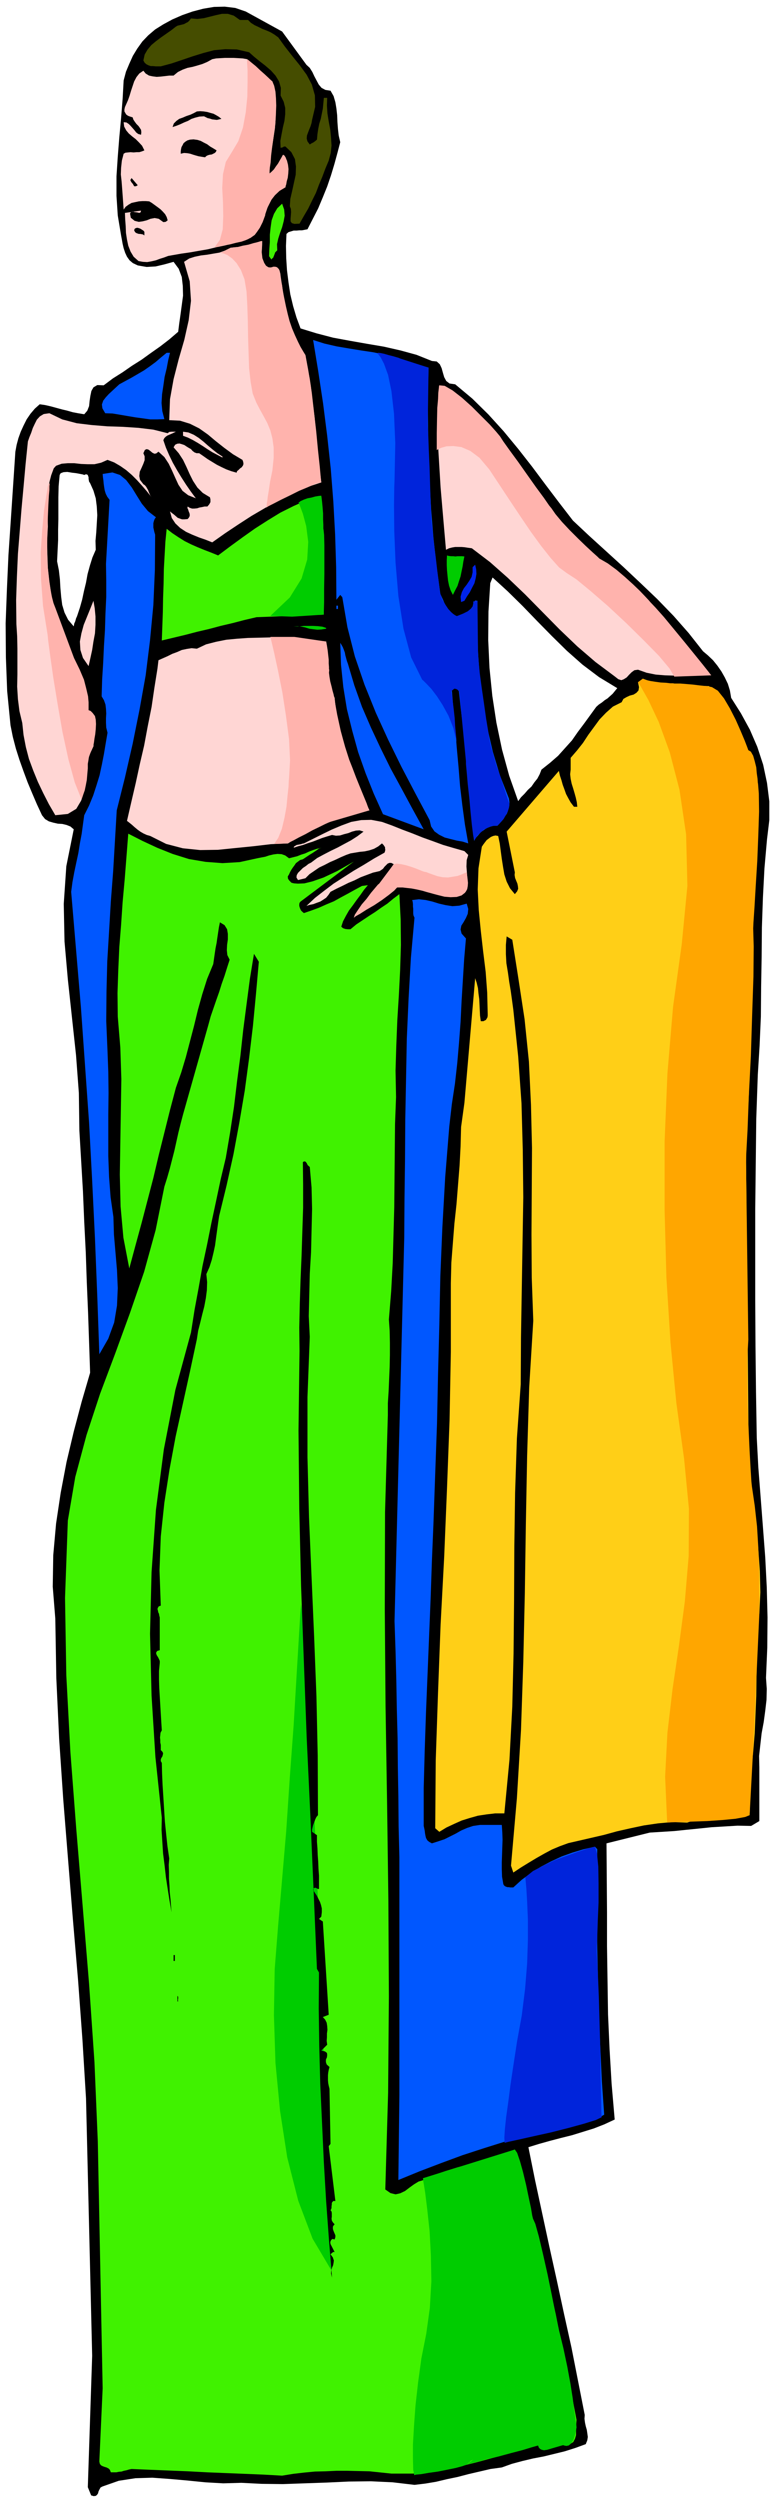
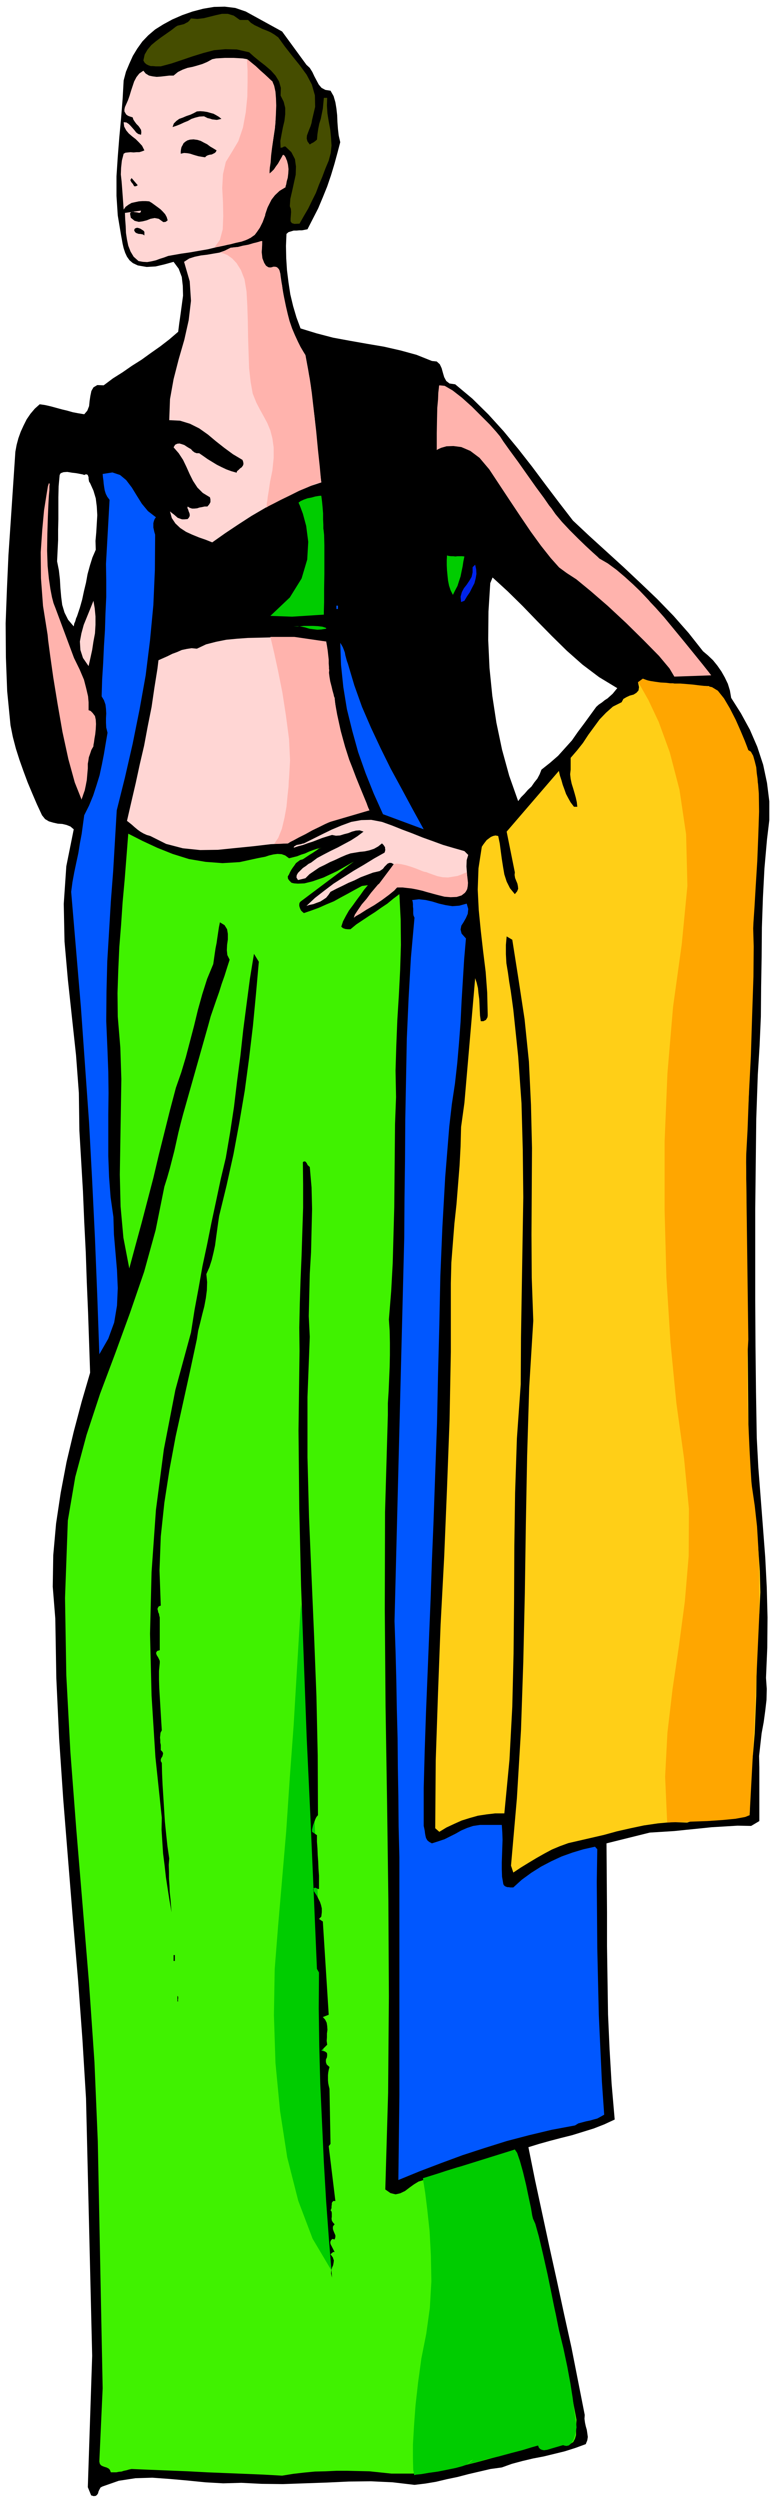
<svg xmlns="http://www.w3.org/2000/svg" fill-rule="evenodd" height="1576.713" preserveAspectRatio="none" stroke-linecap="round" viewBox="0 0 3035 9758" width="490.455">
  <style>.brush1{fill:#000}.pen1{stroke:none}.brush3{fill:#ffd6d4}.brush4{fill:#40f200}.brush5{fill:#0057ff}.brush6{fill:#0c0}</style>
  <path class="pen1 brush1" d="m2956 5613-3-179-2-179-1-180v-357l2-176 2-175 6-172 7-113 5-114 1-116 2-115 1-117 4-116 6-115 10-113 9-75v-73l-9-72-15-71-23-70-29-67-35-64-38-60-5-29-8-26-12-25-13-23-16-23-17-21-20-19-19-16-56-71-59-67-64-66-65-62-67-63-67-61-66-60-64-60-54-70-53-70-53-71-54-69-57-69-59-65-63-62-67-56-22-3-13-10-8-15-5-17-5-18-7-15-12-11-19-2-60-24-62-17-66-15-65-11-68-12-65-12-65-17-62-19-16-43-13-44-11-46-7-46-6-48-3-47-1-48 2-47 8-7 10-3 10-3h12l10-1h11l10-2 11-2 21-41 21-41 18-43 17-42 15-44 13-43 12-44 11-42-6-26-3-26-2-27-1-26-3-27-4-24-7-24-12-21-20-3-15-8-11-13-8-15-9-17-8-17-10-16-13-12-95-130-142-78-41-14-41-5-42 1-42 7-42 11-40 14-39 17-35 19-32 20-27 23-23 24-20 28-17 28-14 31-13 31-9 34-4 72-6 75-7 75-6 76-5 76v77l5 76 13 78 3 16 3 17 4 17 6 18 7 15 10 14 13 11 19 9 17 3 18 3 17-1 18-1 17-4 17-4 18-5 18-5 20 27 12 32 4 35 1 38-5 37-5 37-5 35-4 32-35 30-35 27-37 26-36 26-38 24-36 25-38 24-36 27-25-1-15 9-8 14-4 19-3 20-2 20-7 18-12 14-24-4-21-4-21-6-21-5-22-6-22-6-22-5-21-3-19 17-17 20-15 22-12 24-11 24-9 25-7 26-5 27-9 135-9 135-9 133-6 134-5 133 1 133 5 132 13 133 9 45 12 46 14 44 16 45 16 43 18 43 18 42 20 43 12 15 15 9 17 5 18 4 17 1 17 4 15 6 13 11-29 144-10 147 3 147 13 148 16 148 16 148 11 147 2 147 7 118 7 119 5 119 6 119 4 117 5 118 4 117 4 118-33 113-31 117-28 118-23 121-18 120-11 123-2 123 10 125 4 233 11 236 16 236 19 237 19 235 20 235 17 231 14 230 24 1004-17 513 13 32 10 3 8-1 5-4 4-6 2-8 4-8 4-7 8-4 63-22 65-10 66-2 69 5 68 6 70 7 70 4 71-2 79 4 83 1 84-3 87-3 86-4 87-1 85 4 85 10 42-5 42-7 42-10 43-9 42-11 43-10 43-10 44-6 39-14 41-11 42-10 42-8 41-10 41-10 41-13 41-15 6-15 2-13-2-15-2-13-4-14-3-14-2-15 1-15-26-132-26-132-29-131-28-130-29-131-28-130-28-130-26-129 42-13 43-12 42-11 44-11 42-13 42-13 41-16 41-19-12-139-8-136-6-135-2-133-2-134v-133l-1-134-1-134 169-42 48-3 48-3 48-5 50-5 48-5 51-3 50-3 53 1 32-19v-209l-1-45 5-45 5-44 8-43 6-44 5-43 1-43-3-43 5-118 1-118-3-118-6-117-9-118-9-117-9-116-6-114zM374 2146l-13 30-10 32-9 33-6 33-8 33-7 33-9 32-11 33-4 9-3 11-4 9-2 11-22-26-14-28-9-30-4-31-3-34-2-35-4-35-7-35 2-42 2-41v-41l1-41v-85l1-43 4-44 4-7 11-4 15-1 18 3 17 2 16 3 10 2 5 2 7-3 6 2 2 4 2 6v6l1 6 1 5 4 6 13 29 9 30 4 32 2 34-2 33-2 34-3 33 1 35zm1955 613-24 33-24 33-24 32-23 33-27 30-27 30-31 27-34 27-7 18-9 17-12 15-11 16-14 13-13 15-14 14-11 15-35-99-28-102-22-105-16-105-11-109-5-109 1-111 7-111 9-22 59 54 58 57 57 59 58 59 58 57 61 54 65 49 71 43-9 11-9 11-10 9-10 9-11 7-11 9-12 8-10 9z" />
  <path class="pen1" style="fill:#454d00" d="m969 78 11 11 14 9 15 7 16 8 16 6 16 7 15 9 15 11 26 36 29 37 29 36 27 37 20 38 12 42 1 45-12 51-2 12-4 13-5 12-5 13-4 11-1 12 3 11 9 12 6-4 8-4 7-5 7-6 2-22 3-20 4-20 6-19 4-20 4-20 2-21 2-21h13l-1 30 2 31 5 31 6 32 3 31 2 31-3 29-8 30-13 31-12 32-13 31-12 32-15 30-15 31-17 29-17 30-20 1-10-3-5-7v-10l1-13 1-13-1-13-4-10 2-29 7-30 7-32 7-32 1-32-4-29-14-27-23-22h-6l-4 3-4 1-5 1-1-27 5-27 5-26 6-25 3-26v-25l-6-24-12-24 1-30-7-25-14-23-18-20-22-19-22-17-22-18-19-17-48-11-45-1-44 4-42 11-42 13-41 14-42 14-41 11h-20l-10-1h-9l-9-3-8-4-7-6-5-9 5-23 11-19 15-18 18-15 20-15 20-14 20-14 18-14 7-4 9-2 8-2 8-2 7-4 8-4 6-6 6-8 25 2 25-3 24-6 24-6 23-5h23l23 7 24 17h32z" />
  <path class="pen1 brush3" d="m1064 318 10 44 4 45-1 46-3 47-7 46-7 46-6 45-3 45 8-9 9-8 7-10 7-9 6-11 6-10 6-11 6-10 9 11 6 15 2 15 1 18-2 17-2 18-3 17-2 16-32 18-21 27-16 31-12 35-14 32-16 30-24 23-33 14-34 8-34 9-34 7-33 8-35 6-34 6-35 5-34 6-17 3-16 6-16 5-16 6-17 4-17 3-17-1-17-3-19-17-12-20-9-23-5-24-4-26-1-26-2-27-1-25 63-9-2 7-5 2-9-2-9-1-9-2-6 2-3 6 3 16 15 12 16 4 15-2 16-4 15-6 16-3 16 3 18 13 9-1 8-6-4-13-6-11-9-10-9-9-12-9-11-8-11-8-10-6-13-1h-14l-14 1-14 3-14 3-12 7-11 8-8 11-2-29-2-28-2-27-2-26-3-27 1-26 3-28 7-27 7-4 10-1 10-1 12 1 11-1h11l10-3 10-4-9-18-12-13-13-13-13-10-14-12-10-12-8-15-2-17 11 1 9 6 7 7 8 9 7 8 7 9 8 6 11 3 1-10-1-9-5-8-5-7-8-8-6-8-6-9-3-9-10-3-8-3-7-5-3-5-4-7v-8l2-9 4-9 8-18 6-17 6-20 6-18 6-18 9-17 11-14 16-11 9 11 13 8 14 3 16 2 15-1 18-2 16-2h17l17-14 18-9 19-7 20-4 18-5 20-6 19-8 20-11 15-3 17-1 17-1h35l18 1 17 1 17 3 99 87z" />
  <path class="pen1 brush1" d="m865 464-9 2-9 2-9-1-9-1-9-3-9-2-8-4-6-3-18 1-16 4-15 5-14 8-15 6-15 7-15 6-15 5 5-14 10-10 11-8 14-5 14-6 15-5 13-6 13-7 13-1 14 1 13 2 14 4 11 3 11 6 10 6 10 8zm-19 123-3 6-4 4-6 3-6 3-8 1-7 2-6 3-5 5-13-2-12-2-11-3-10-3-12-4-11-2-13-1-13 3v-9l1-8 2-9 4-7 4-8 7-6 8-5 10-3 14-1 15 2 13 4 13 7 12 6 12 9 12 7 13 8zM538 723l-7 4h-7l-5-9-6-7-4-8 5-8 24 28z" />
-   <path class="pen1 brush4" d="m1102 795 8 23 2 24-4 22-6 23-8 22-7 22-5 22 1 24-8 8-4 11-2 5-2 5-4 3-3 4-9-13 1-27 2-28v-29l3-28 4-28 9-25 13-22 19-18z" />
  <path class="pen1 brush1" d="M564 905v14l-6-4-5-1-6-1h-5l-6-2-5-2-4-4-3-6 2-6 5-3 6-1 7 2 5 2 6 4 5 3 4 5z" />
  <path class="pen1 brush3" d="M1024 941v14l-1 17-1 16 1 17 2 14 7 13 10 10 18 7 7-5 7-1 6 2 6 4 3 5 4 7 2 7 1 9 6 41 7 41 7 40 10 40 11 37 15 38 17 36 24 36 11 59 10 62 7 61 8 63 6 63 6 63 6 63 8 63-58 19-55 24-54 27-53 30-53 31-51 33-51 34-51 36-25-10-26-9-27-11-24-11-23-15-19-18-14-21-7-26 7 6 8 6 7 6 8 7 8 3 9 3h10l12-1 5-6 3-6v-6l-1-5-3-7-2-7-3-6 1-6 8 5 9 3h9l11-1 9-3 11-2 9-2h11l7-8 5-9v-11l-2-8-28-17-21-21-17-26-13-26-13-29-13-27-17-26-20-23 6-10 8-4 9-1 10 3 9 3 9 6 8 5 9 5 6 7 8 6 8 3h10l16 11 17 12 18 11 18 11 18 9 19 9 19 7 21 6 2-6 6-5 6-6 6-4 5-7 2-6-1-8-3-8-37-22-34-25-33-26-31-26-34-24-36-18-39-12-42-2 3-82 14-78 20-78 22-76 17-76 9-76-5-76-22-76 20-13 22-7 24-5 25-3 23-4 24-4 22-8 22-11 17-2 16-1 15-3 15-2 13-5 15-4 15-5 17-4z" />
-   <path class="pen1 brush5" d="m1596 1413 78 22-3 109 1 111 1 111 5 112 6 110 9 111 12 110 15 109 5 11 6 13 5 12 7 13 6 11 10 11 11 9 14 7 10-2 10-2 9-4 9-4 8-7 8-6 7-8 7-8-1-8 1-7 4-5 9 1-1 99 3 100 7 99 13 100 16 96 22 95 28 93 35 90 2 15-1 15-4 14-5 15-9 12-8 13-10 11-10 11h-15l-14 4-13 5-11 8-12 8-9 11-10 11-7 12-9-73-6-72-7-74-7-73-7-75-7-74-9-74-8-72-14-13-13 13 6 72 7 75 6 75 7 76 6 75 9 76 10 74 13 74-22-7-23-4-24-6-23-6-22-11-18-13-13-19-6-25-56-105-54-103-52-106-48-105-44-109-38-111-29-114-20-117-8-9-15 19-1-127-4-128-7-128-10-128-14-129-16-126-19-126-20-122 44 14 48 11 47 8 49 8 47 7 48 10 45 12 45 16zm-932-36-7 29-6 32-8 33-5 35-5 33-2 34 3 32 8 31-28 1h-27l-29-4-29-4-30-5-29-5-30-5-29-1-11-19-2-15 5-15 10-13 12-13 14-13 14-13 13-12 24-13 24-13 24-14 24-14 23-16 23-17 21-18 22-18h13z" />
-   <path class="pen1 brush3" d="m1888 1633 62 72 57 76 54 77 54 78 55 75 62 73 69 68 81 62 60 45 55 50 50 52 47 54 44 54 45 56 46 56 49 55-37-2-36 1-36 1-36 1-36-1-36-3-35-7-34-12-14 2-11 8-10 10-9 10-11 7-10 4-12-4-14-11-75-56-71-61-69-66-67-68-68-69-68-65-69-61-71-54-15-2-13-2-12-1h-25l-12 2-12 3-12 6-7-80-7-81-7-82-5-82-5-83-2-80 1-79 6-75 23 8 23 13 22 15 22 18 20 18 21 19 20 19 21 19zM210 1828l-10 27-7 27-4 27-2 29-1 28v59l1 30-3 54 1 54 2 54 6 54 8 53 12 51 16 50 22 48 12 36 16 37 15 36 16 37 13 37 11 38 8 38 4 40 12 13 8 16 3 17 2 19-2 18-1 20-2 19-1 19-17 37-8 44-6 45-5 46-12 40-19 32-33 20-49 5-25-43-22-43-21-44-18-44-17-46-12-46-9-47-5-47-11-46-6-47-3-49 1-48v-100l-1-49-3-47-1-94 3-90 4-90 7-87 7-88 8-87 8-89 9-88 6-17 7-17 6-18 8-17 8-16 12-13 15-9 22-3 50 24 57 15 58 7 61 5 61 2 61 4 58 7 56 14 6-5 9-1h17l-6 3-6 3-7 3-7 3-7 3-6 4-6 6-4 8 10 29 13 30 14 29 17 30 17 28 18 28 18 26 20 27-30-12-22-17-16-24-12-26-13-29-13-27-17-26-23-21-9 7-7 1-8-4-7-6-8-6-7-2-7 3-6 13 5 12v15l-5 14-7 16-7 15-2 17 3 15 13 17 6 4 5 6 4 7 4 7 2 6 3 7 3 7 5 7-19-24-19-22-19-21-20-20-22-19-23-16-24-14-26-10-25 11-26 6h-26l-26-1-27-3h-25l-24 2-22 8-9 10zm659-46v4l-21-11-19-10-19-12-18-12-19-12-19-11-20-10-19-7v-16l21 3 21 9 19 12 19 15 17 15 18 15 19 15 20 13z" />
  <path class="pen1 brush5" d="m609 2019-5 7-3 8-2 8v17l2 9 2 9 3 10-1 137-6 138-13 137-17 137-24 134-27 134-30 131-32 128-7 119-7 119-9 117-7 118-7 116-3 117-1 117 5 118 3 80 1 82-1 83v164l3 81 6 79 11 77 2 68 6 70 6 70 3 70-3 68-11 66-23 63-35 61-8-226-9-225-11-226-12-226-16-226-16-226-19-225-19-225 5-38 7-38 8-38 8-37 6-38 7-37 5-37 5-36 19-38 16-39 13-40 12-39 9-42 8-41 7-42 7-41-5-20-1-19v-18l1-18-1-18-2-17-6-17-9-15 2-66 4-64 3-65 4-64 2-65 3-64v-65l-1-64 14-250-9-12-6-12-4-13-2-12-2-14-1-12-2-14-1-12 38-6 30 10 24 20 22 29 19 31 20 32 24 29 31 24z" />
-   <path class="pen1 brush4" d="m1255 1935 4 58 3 58 1 58 1 58-1 57v116l2 59-263 10-47 11-46 12-47 11-45 12-47 11-46 12-46 11-46 11 2-54 2-56 1-56 2-56 1-57 3-54 3-53 5-50 22 17 24 16 24 15 26 13 25 11 27 11 26 10 27 11 48-36 48-35 48-34 50-32 49-30 52-26 52-23 56-17z" />
  <path class="pen1 brush6" d="m1814 2172-4 19-3 20-4 19-4 20-6 18-6 19-9 17-9 18-9-18-6-18-4-20-2-19-2-21-1-20v-20l1-18 7 2 9 1h8l9 1 8-1h18l9 1z" />
  <path class="pen1" style="fill:#0024ed" d="m1814 2345-13 5-2-21 5-18 8-15 11-14 10-15 9-15 4-18v-20l10-10 4 18 1 18-3 18-5 19-9 17-9 18-11 16-10 17z" />
  <path class="pen1 brush3" d="m346 2600-22-32-10-31-2-33 6-32 9-33 13-32 13-32 12-30 5 29 3 32v33l-2 33-6 32-5 33-7 32-7 31z" />
  <path class="pen1 brush5" d="M1314 2364h6v13h-6v-13z" />
  <path class="pen1 brush6" d="m1274 2454-18 3-16 1-17-2-15-2-16-5-15-3-15-2-15 1h24l16-2h36l19 1 17 2 15 5v3z" />
  <path class="pen1 brush3" d="m1274 2504 4 26 3 28 1 28 2 29 1 28 4 28 7 27 11 26 6 56 12 57 14 55 17 56 19 54 21 54 23 53 24 54-44 8-41 12-42 14-39 16-40 17-38 19-38 20-36 23-67 3-68 8-70 7-69 7-69 1-68-7-65-17-62-31-14-4-13-6-12-7-11-8-12-10-10-9-10-8-9-7 17-74 17-73 16-74 17-73 14-75 15-75 11-75 12-75 4-33 18-8 18-8 18-9 19-7 18-8 19-4 19-3 21 2 36-17 39-10 40-8 42-4 42-3 43-1 42-1 43-1h22l23 2 22 3 22 3 21 3 22 3 22 1 24 2z" />
  <path class="pen1 brush5" d="m1359 2591 25 84 30 84 35 81 38 81 39 79 43 79 42 78 44 80-159-59-36-80-32-80-29-82-23-83-21-85-14-86-9-87-3-86 5 8 5 9 4 10 4 11 2 11 3 11 3 11 4 11z" />
  <path class="pen1" style="fill:#ffcf17" d="m1801 4399-2 76-4 76-6 75-6 75-8 74-6 76-6 77-2 81v268l-5 267-10 266-11 267-14 264-10 265-9 265-2 265 16 14 28-17 30-14 29-13 32-10 32-9 33-5 34-4h36l20-209 11-207 5-208 2-208 1-210 3-209 7-212 15-212 1-183 3-182 3-183 3-182-2-184-5-183-13-183-19-182-5-37-5-36-6-36-5-36-6-36-2-36v-36l3-33 22 13 23 146 25 164 17 166 8 168 4 169-1 169-1 169 1 168 6 168-16 261-8 266-5 267-4 269-6 268-9 267-16 266-23 263 9 27 30-20 31-19 30-18 30-17 30-16 31-13 33-12 35-8 52-12 52-12 51-14 53-12 52-11 55-8 55-5 59 2 29-10 30-4 30-2 32 1 31-1h31l30-5 31-8 6-172 8-75 6-73 3-73 3-72 1-73 1-73v-146l10-29 4-84-2-83-6-84-8-83-10-84-9-84-7-84-4-83-10-1117 5-121 6-122 4-124 4-124 3-125 3-123 2-123 2-119 3-76 5-73 5-73 6-72 2-72-1-70-7-69-13-69-25-35-19-37-18-39-16-38-18-38-20-35-26-32-32-26-34-1-33-1-33-1h-33l-33-3-31-4-31-8-30-11-19 14 4 19-2 13-8 9-11 7-15 4-13 6-12 7-7 13-34 17-27 24-25 26-22 30-22 30-21 32-23 29-25 29v46l-2 18 2 18 4 19 6 19 5 17 5 18 4 18 2 18h-13l-13-17-9-16-9-17-6-17-7-19-5-18-6-18-4-18-204 237 32 159-1 10 2 12 4 10 5 12 2 10 1 10-4 10-9 11-19-23-13-26-9-28-5-29-5-32-4-30-4-30-6-29-11-2-9 2-9 4-8 6-8 6-7 9-6 8-6 9-13 84-3 83 4 80 8 81 9 79 10 81 6 81 2 84v6l-1 7-3 5-3 5-10 5h-10l-3-22-1-21-1-22-1-21-3-22-2-21-5-21-6-18-42 487-13 94z" />
  <path class="pen1 brush5" d="m1755 4396-16 198-11 195-8 192-4 192-5 191-4 192-7 195-7 198-6 145-5 147-6 147-6 148-6 147-5 148-4 148v148l2 9 2 10 1 9 2 11 2 8 5 9 7 6 11 6 25-8 24-8 22-11 22-11 21-12 23-10 24-8 27-4h85l2 29 1 29-1 29-1 30-1 28v29l1 28 5 29 2 4 4 4 4 2 6 2h5l6 1h12l33-30 37-27 38-24 40-21 41-19 42-15 43-13 45-10 9 10-2 127 1 129 1 130 3 132 3 130 6 130 6 129 9 129-14 8-13 7-15 4-14 4-15 3-15 4-15 4-13 8-91 17-88 21-88 23-86 27-86 28-84 31-84 32-83 34 4-333v-926l-3-120-1-117-2-115-1-113-3-114-2-113-3-114-4-116 38-1497 1-152 2-153 1-156 3-157 3-159 7-158 9-158 14-156-4-9-1-8v-18l-1-9v-9l-1-9-2-7 26-3 27 3 26 6 26 8 26 6 26 4 27-2 29-8 6 21-2 19-7 16-9 16-9 14-3 15 4 16 17 19-7 81-5 81-5 82-4 82-6 80-7 81-9 80-12 79-10 87z" />
  <path class="pen1 brush4" d="m1382 3363-208 156-4 5-1 6v6l2 7 2 5 3 6 5 5 6 5 29-10 30-11 29-13 29-12 27-15 28-15 27-15 28-15 23-3-15 18-14 20-15 20-15 21-15 20-12 21-11 21-7 21 7 6 9 3 9 1h11l23-19 24-16 24-16 25-16 24-17 24-16 23-19 24-18 5 99 1 99-3 98-5 98-6 97-4 99-3 99 2 103-4 105-1 108-1 108-1 109-3 108-3 110-6 110-9 110 3 44 1 47v47l-1 48-2 47-2 47-3 47v46l-11 379-1 380 3 378 6 379 5 377 2 377-3 376-11 377 20 14 20 5 18-4 19-9 17-13 18-13 18-11 20-6 42-20 44-15 45-14 46-12 45-13 46-13 44-16 44-16 11 28 10 30 7 30 8 31 6 30 6 31 6 30 8 31 27 99 25 101 23 101 23 102 20 102 21 103 20 102 20 104-1 13v15l-1 16v16l-4 14-7 13-13 8-16 5-16-3-15 3-15 6-14 7-14 4-12 1-12-5-10-13-80 21-80 23-81 22-81 20-83 15-83 9h-85l-86-9-45-1-42-1h-42l-42 2-42 1-42 4-43 5-43 7-72-4-72-3-75-3-74-3-75-4-75-3-74-3-71-3-10 2-10 3-10 2-9 3-11 1-10 2h-21l-4-10-5-5-8-4-7-2-8-3-6-3-5-6-2-9 13-286-19-964-13-309-21-305-25-303-25-301-23-301-16-300-5-302 11-302 29-170 44-164 53-161 59-157 58-159 55-160 45-163 34-169 11-35 10-35 9-35 9-35 8-36 8-36 9-36 9-34 99-350 9-33 11-32 11-32 11-31 10-32 11-31 10-32 10-31-9-18-2-19 1-21 3-21v-22l-3-18-10-16-18-11-4 20-3 20-3 20-3 21-4 20-3 20-3 21-3 21-24 58-19 60-17 61-15 62-16 61-16 61-18 60-21 60-23 87-22 88-22 88-21 89-23 88-23 88-24 88-24 89-23-120-11-122-3-124 2-124 2-125 2-124-4-123-10-121-1-92 3-90 4-89 7-87 6-89 8-88 7-89 7-90 55 28 58 27 60 24 64 20 65 11 66 5 67-4 69-15 15-3 16-3 15-5 17-4 16-2 16 1 14 5 15 11 16-4 16-4 15-6 16-5 15-7 16-6 15-5 17-4-9 3-8 6-9 6-9 6-10 6-9 6-9 6-9 6-11 3-8 6-8 6-6 9-6 8-6 9-5 9-4 9-5 8 1 9 5 7 8 8 2 1 9 2 15 1 25-1 32-8 43-15 53-25 65-37z" />
  <path class="pen1 brush3" d="m1193 3428 16-16 19-13 19-13 21-10 21-11 21-9 21-10 21-9 17-6 18-3 18-3 20-2 18-4 18-6 16-9 15-12 6 6 6 9v4l1 6-1 5-2 6-41 23-39 24-41 24-39 25-39 25-37 28-36 28-33 31 12-4 15-3 13-5 14-5 11-7 12-8 9-11 8-12 23-12 23-11 24-12 24-10 24-12 24-9 24-9 26-6 6-4 7-5 6-8 6-6 6-6 7-3h7l10 5-18 26-18 27-20 25-20 26-21 25-21 26-20 26-18 28 20-16 21-14 22-13 22-12 21-14 21-14 21-17 21-18 28-1 29 3 28 6 29 9 28 7 29 7 30 4 32 1 22-8 13-13 5-21 2-23-2-27-2-26 1-25 6-20-15-15-42-12-41-12-41-15-39-14-40-16-40-15-40-16-39-14-42-8-39 1-39 7-38 14-38 16-37 18-36 18-36 18-6 1-5 2-6 1-5 1-6 1-5 3-5 3-2 5 18-6 19-5 19-7 19-6 18-7 18-7 19-6 20-6 15 3 16-1 16-5 16-4 15-6 15-4 15-1 15 5-24 18-25 16-26 14-26 14-27 13-27 14-26 14-24 18-10 5-10 8-12 8-10 10-9 9-5 9-1 9 6 10 29-7z" />
  <path class="pen1 brush1" d="m1011 3754-11 124-12 126-15 126-17 127-21 124-23 124-27 122-29 119-4 27-4 29-4 29-4 30-6 28-7 29-9 28-12 27 3 31-1 32-4 31-6 32-8 31-8 33-8 31-5 33-27 126-28 127-28 127-24 129-20 129-14 132-5 133 5 137-8 3-3 5-2 5 2 7 1 6 3 6 1 7 2 7v128l-10 3-4 6v5l3 7 4 6 4 8 3 7v8l-3 31v33l1 33 2 34 2 33 2 34 2 33 2 32-5 9-1 10-1 9 1 10v9l2 10v20l6 6 3 6-1 6-2 7-4 6-2 6v6l4 7 1 41 2 45 3 47 3 48 3 48 5 49 5 47 7 48-2 25 1 27v27l2 27 1 26 3 27 2 26 2 25-8-46-7-45-7-46-5-45-6-47-3-46-3-47 1-47-25-237-15-239-6-242 6-241 17-242 31-237 45-232 61-224 14-89 16-86 15-85 18-84 17-85 18-84 18-85 20-84 17-100 15-99 12-100 13-99 11-101 13-100 13-99 16-98 19 31zM678 7631h5v23h-5v-23zm18 181h-3v-22l3 4v7l-1 5 1 6zm0 10 4 23-4-23zm19 263 4 15-4-15z" />
  <path class="pen1" d="M965 231v11l2 32v47l-1 57-6 60-11 60-18 53-25 42-24 39-11 48-3 54 3 56 1 54-2 51-11 41-22 31 4-2 14-2 19-5 24-4 23-6 23-5 17-6 11-5 1-1 5-2 7-5 10-7 9-12 11-16 11-22 10-27v-4l3-9 4-13 8-16 9-18 14-18 18-17 23-14v-3l3-8 2-12 4-14 2-17 1-17-2-17-4-16-2-4-3-8-5-8-5-3-2 2-4 8-6 10-7 13-9 12-8 12-9 9-8 7v-10l1-13 3-19 2-28 4-33 6-43 7-51v-6l1-15 1-22 1-25-1-28-2-26-5-23-7-17-5-4-10-10-15-14-17-15-18-17-16-13-12-10-6-4zM861 987h3l11 3 14 6 18 13 17 18 17 27 14 36 8 48 3 55 2 61 1 62 2 63 2 58 6 54 8 45 14 35 14 27 15 27 14 26 12 29 8 31 5 36v40l-5 49-9 44-5 34-4 24-2 17-2 9v7l-1 5v5l7-5 20-10 29-15 35-17 36-18 36-15 29-13 22-5-2-18-4-44-7-65-7-74-9-78-8-70-8-55-6-31-11-62-3-5-6-10-10-17-10-20-12-26-11-26-10-29-7-27-7-30-6-29-6-28-3-25-5-23-2-16-2-12v-3l-1-4-3-6-4-4-3-3-7-2h-8l-5 2-7 1-7-1-9-6-7-11-7-18-3-26 2-41h-5l-12 4-17 4-20 6-22 4-19 5-17 2-11 1-40 20zm845 770 4-3 13-6 21-6 27-1 31 4 35 15 36 27 38 45 37 56 41 62 42 63 42 62 40 55 38 48 33 37 30 22 37 24 56 46 67 58 72 67 68 67 60 61 41 49 19 32 144-5-9-12-23-29-34-42-39-48-42-51-38-46-33-37-20-21-5-6-14-15-22-23-26-25-32-29-33-28-34-25-33-19-7-7-19-17-27-25-30-29-33-33-30-32-25-30-16-23-9-11-20-29-31-42-34-48-36-51-33-45-25-35-13-20-15-18-25-28-34-34-36-36-39-35-36-28-31-18-21-2-1 2-1 10-2 17-1 26-3 33-1 45-1 54v66zm-650 729 4 16 11 47 15 69 17 85 14 91 12 91 4 83-4 70-1 9-1 24-4 36-4 42-8 44-10 42-14 35-16 24 54-2 5-4 15-7 22-12 26-13 27-15 27-13 22-11 17-8 157-46-4-8-7-20-12-29-14-34-15-37-14-37-13-33-8-25-8-25-8-29-9-33-7-32-7-32-5-28-4-23-1-14-2-4-2-10-4-14-4-17-5-19-3-18-2-16 1-11-1-4v-8l-1-13v-15l-2-18-2-18-3-19-3-16-124-18h-94zm767 919-3 1-8 3-11 5-14 5-18 3-19 3-21-1-20-4-20-7-14-5-10-4-6-1-7-2-5-2-10-4-15-6-17-6-20-6-18-4-17-2-12 2-57 76-5 4-11 13-16 19-17 23-19 22-15 22-12 18-4 12 6-5 18-10 25-16 31-18 30-20 27-20 21-17 11-12h22l17 2 18 2 21 4 22 5 24 7 4 1 14 4 19 5 24 6 24 2 24-1 19-6 14-11v-1l2-2 3-5 3-6 2-11 1-13-2-19-3-22zM191 1886l-4 12-6 37-9 57-7 76-6 88 1 101 8 108 18 113 2 21 8 60 12 85 17 104 19 109 23 106 25 91 27 68v-3l3-8 4-12 5-14 4-19 4-21 2-23 2-23v-18l2-11 2-14 5-14 5-15 8-14v-5l2-10 2-15 3-17 2-20 1-20-1-17-3-14-3-4-6-8-8-8-8-3v-31l-2-23-7-30-9-35-17-40-22-45-73-196-2-5-5-13-6-23-6-31-6-41-5-50-2-59 1-68 2-65 2-48 2-35 2-22v-14l1-8-1-3-2-1z" style="fill:#ffb3ad" />
  <path class="pen1 brush6" d="m1166 1962 5 11 12 32 13 48 8 62-4 69-22 74-46 74-76 72 85 3 124-8v-14l1-35v-51l1-58v-113l-1-40-2-19-1-6v-15l-1-21v-23l-2-25-2-21-2-16-1-7h-4l-8 1-12 2-14 4-16 3-14 5-13 6-8 6zm486 6540 2 15 7 43 8 65 9 83 5 94 2 102-6 104-14 101-19 96-13 95-10 89-6 82-4 70v58l1 40 4 22 7-2 21-2 29-5 36-5 35-7 34-7 26-7 17-6 7-7 6-5 4-4 4-1 3-2h1l-25 19 10-3 28-7 39-11 48-11 48-13 46-12 36-11 24-7v1l1 3 2 5 5 5 6 3 9 2 12-2 17-5 45-13h1l6 2 7 1 9-2 8-7 9-12 7-21 6-30-1-9-3-23-5-36-6-47-9-57-12-65-15-71-18-74-4-19-10-48-14-70-16-78-18-80-16-68-14-50-9-20-3-12-5-30-9-42-10-48-12-50-12-43-11-32-9-13-359 112zm-476-2241-3 36-6 101-9 150-11 186-15 204-14 209-17 199-15 175-13 165-3 179 6 187 18 188 28 181 43 169 56 148 73 123-47-1326-3-55-5-142-9-202-10-231-12-233-12-205-12-147-8-59z" />
  <path class="pen1 brush1" d="m1210 4555 7 80 2 84-2 84-2 85-5 83-2 84-2 82 4 81-9 235v235l6 234 10 234 10 232 9 232 5 232 1 233-6 7-4 8-3 8-3 8-3 8-2 8-2 9v9l19 13v26l2 26 1 26 2 27 1 26 2 27v52h-4l-6-3-4-2-4 1-3 2-2 6 7 11 8 12 6 12 6 12 4 12 3 13v15l-2 17-9 9 15 10 23 364-23 9 9 10 6 12 2 13 1 15-2 14v15l-1 14 2 15-23 23 14 3 8 6 1 8-1 9-4 9v10l3 9 11 10-3 11-2 11-1 10v20l1 11 2 10 3 12 4 215-7 9 26 214h-8l-4 4-2 4v6l-1 6v6l-1 5-3 5 4 5 1 6v15l-1 6 1 8 4 7 7 8-6 7-1 7 1 7 3 8 3 7 3 7v7l-3 9-9-2-5 5-3 7 1 8 16 31h-6l-3 3-4 3-3 3 9 12 4 12-1 9-2 10-4 9-3 11-1 12 4 16-12-147-11-150-9-153-7-152-7-153-4-150-2-146 1-140-8-14-13-305-13-299-14-298-11-295-11-298-7-300-3-306 4-311-1-91 2-93 3-94 4-94 3-95 3-92v-91l-1-87 5-3 5 1 2 2 3 4 4 8 8 7z" />
-   <path class="pen1" d="m2052 7327 1 11 3 34 3 51 3 69v80l-3 92-8 99-13 104-18 99-14 91-12 80-9 70-8 57-5 47-2 32 1 21 15-4 41-9 58-13 68-15 67-17 62-17 45-14 23-11-1-21-1-56-2-83-1-98-3-108-3-106-4-96-4-76v-17l2-43 2-63 3-71v-74l-1-66-5-51-8-27-10 2-24 7-36 12-42 15-46 17-44 21-40 21-30 24zm-578-5948 3 3 10 13 13 25 16 44 13 63 10 88 5 115-3 147-1 25-1 70 1 101 5 123 11 130 20 128 30 112 43 87 4 3 13 13 19 20 22 29 22 34 23 42 19 48 13 55-1-9-2-21-3-31-2-34-4-36-4-32-3-23-2-11 2-4 7-6 3-2 6 1 6 3 7 8 26 271v11l3 32 4 46 6 54 5 55 5 50 5 40 4 23 1-3 5-7 7-11 11-10 13-12 16-8 17-7 21-1 2-2 5-5 8-9 9-10 8-14 8-14 5-16 2-17-4-9-8-24-11-35-13-39-15-42-11-39-9-31-4-18-3-13-5-32-8-48-8-57-9-62-8-59-5-53-2-40-2-190-17 3v1l1 4-1 5-2 9-7 9-12 10-18 9-25 10-2-1-5-3-7-5-8-7-11-12-10-15-12-20-9-24-2-13-4-32-6-46-6-52-7-54-5-48-4-37-1-17-1-22-2-45-2-61-2-66-3-66-2-57-2-40v-15l3-212-112-36-4-2-10-3-14-4-16-4-17-5-14-3-10-1-3 2z" style="fill:#0024db" />
  <path class="pen1" style="fill:#ffa600" d="m2492 2663 11 17 30 53 40 85 43 118 38 146 26 175 5 201-22 227-34 245-22 260-11 266v268l7 262 16 254 23 237 30 216 19 196-1 185-15 177-23 173-25 169-20 170-9 172 8 179 13-1 35-1 50-2 59-2 58-4 52-5 38-7 17-7 14-260 24-526v-52l-1-56v-70l-3-80-5-83-9-81-11-75-2-19-3-48-4-72-4-86-4-95-1-94v-87l4-72-9-691 1-36 5-92 5-134 8-155 5-161 5-148 1-118-2-70 1-23 4-59 5-85 6-97 4-101 3-91-1-71-3-37-1-6-1-15-3-21-2-23-6-24-6-21-9-16-10-6-4-11-10-26-16-38-19-43-23-45-23-39-24-30-23-14-5-1-10-2-17-2-19-2-24-3-24-2-25-2h-23l-5-1h-11l-17-2-20-1-22-3-19-3-18-4-11-5-19 14z" />
</svg>